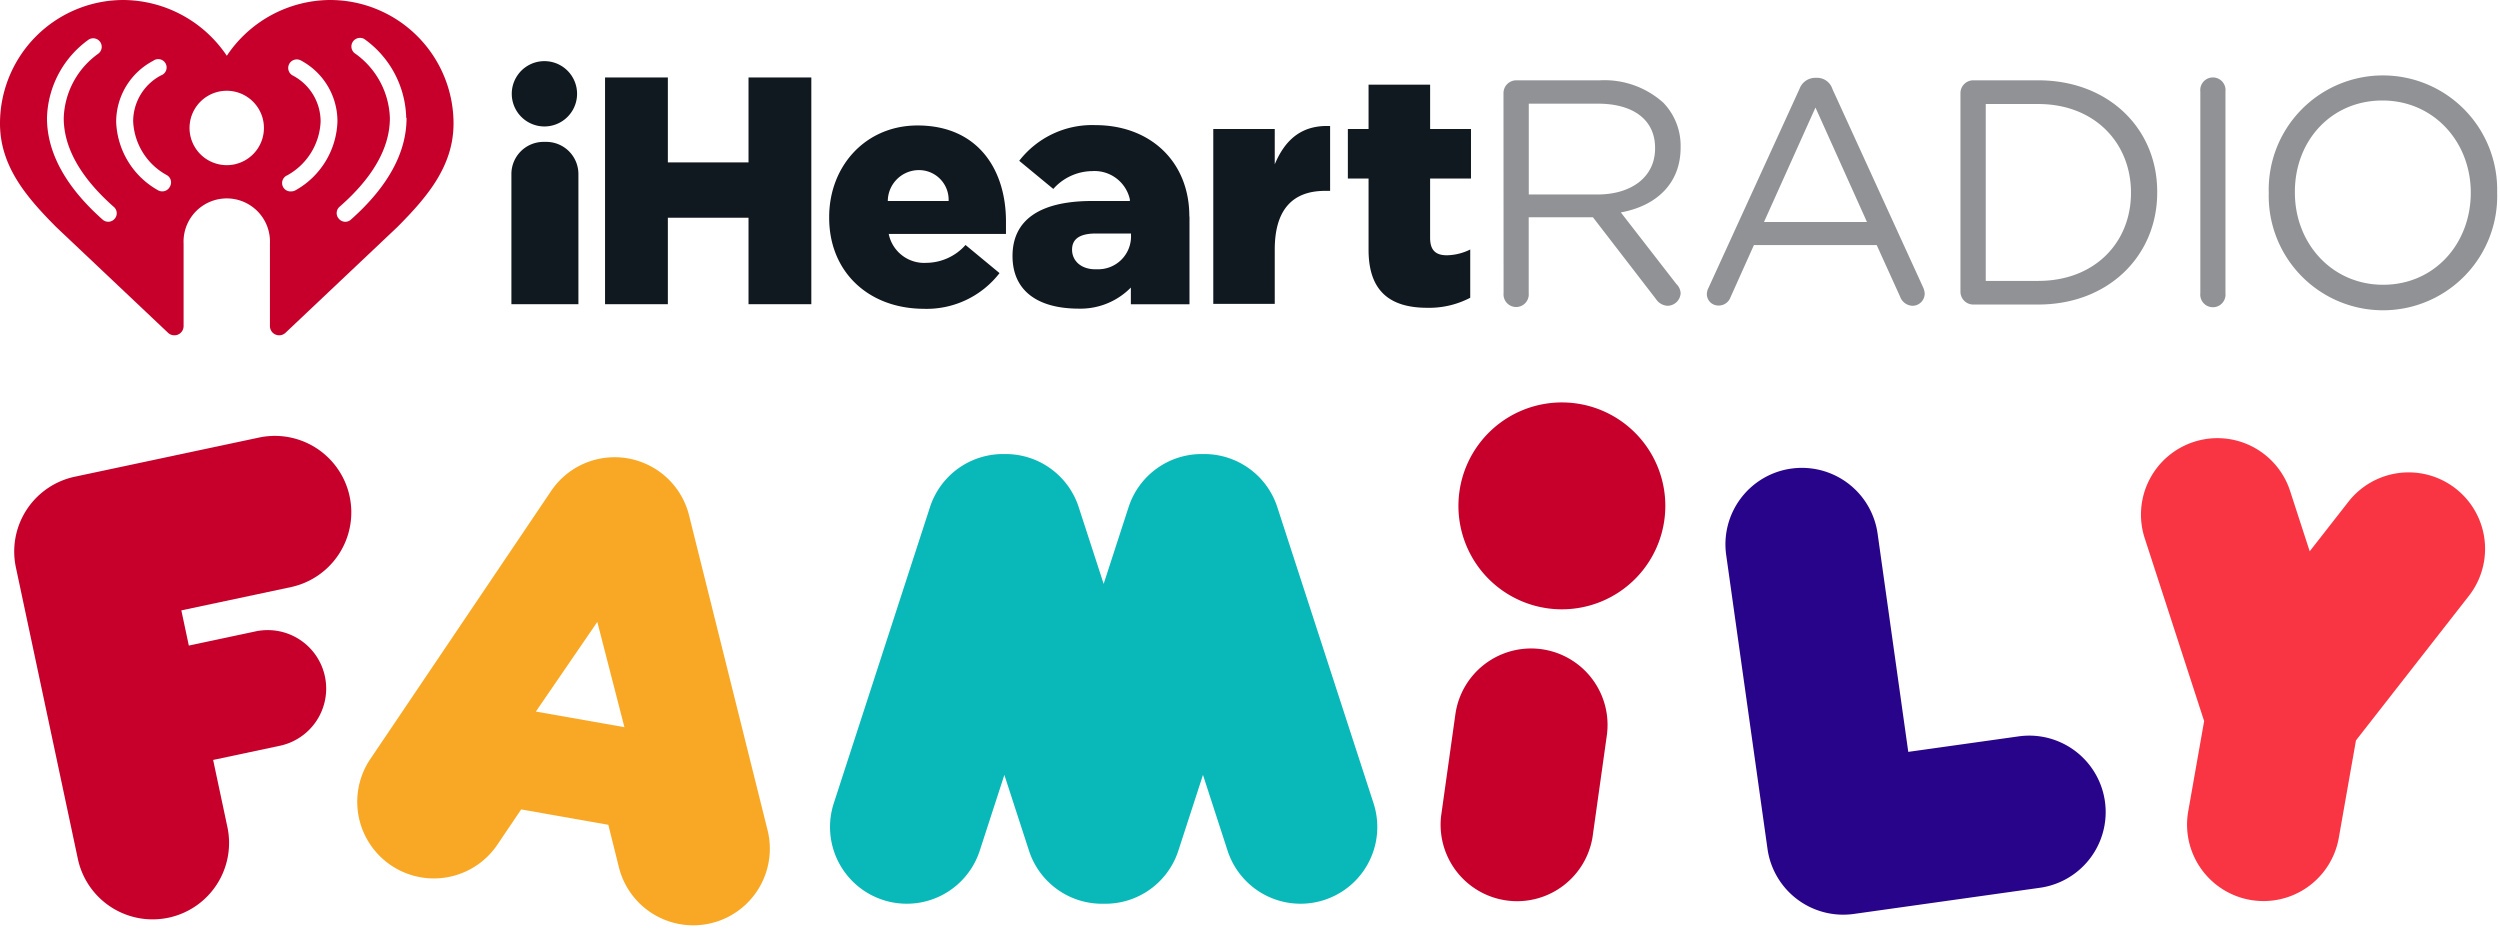
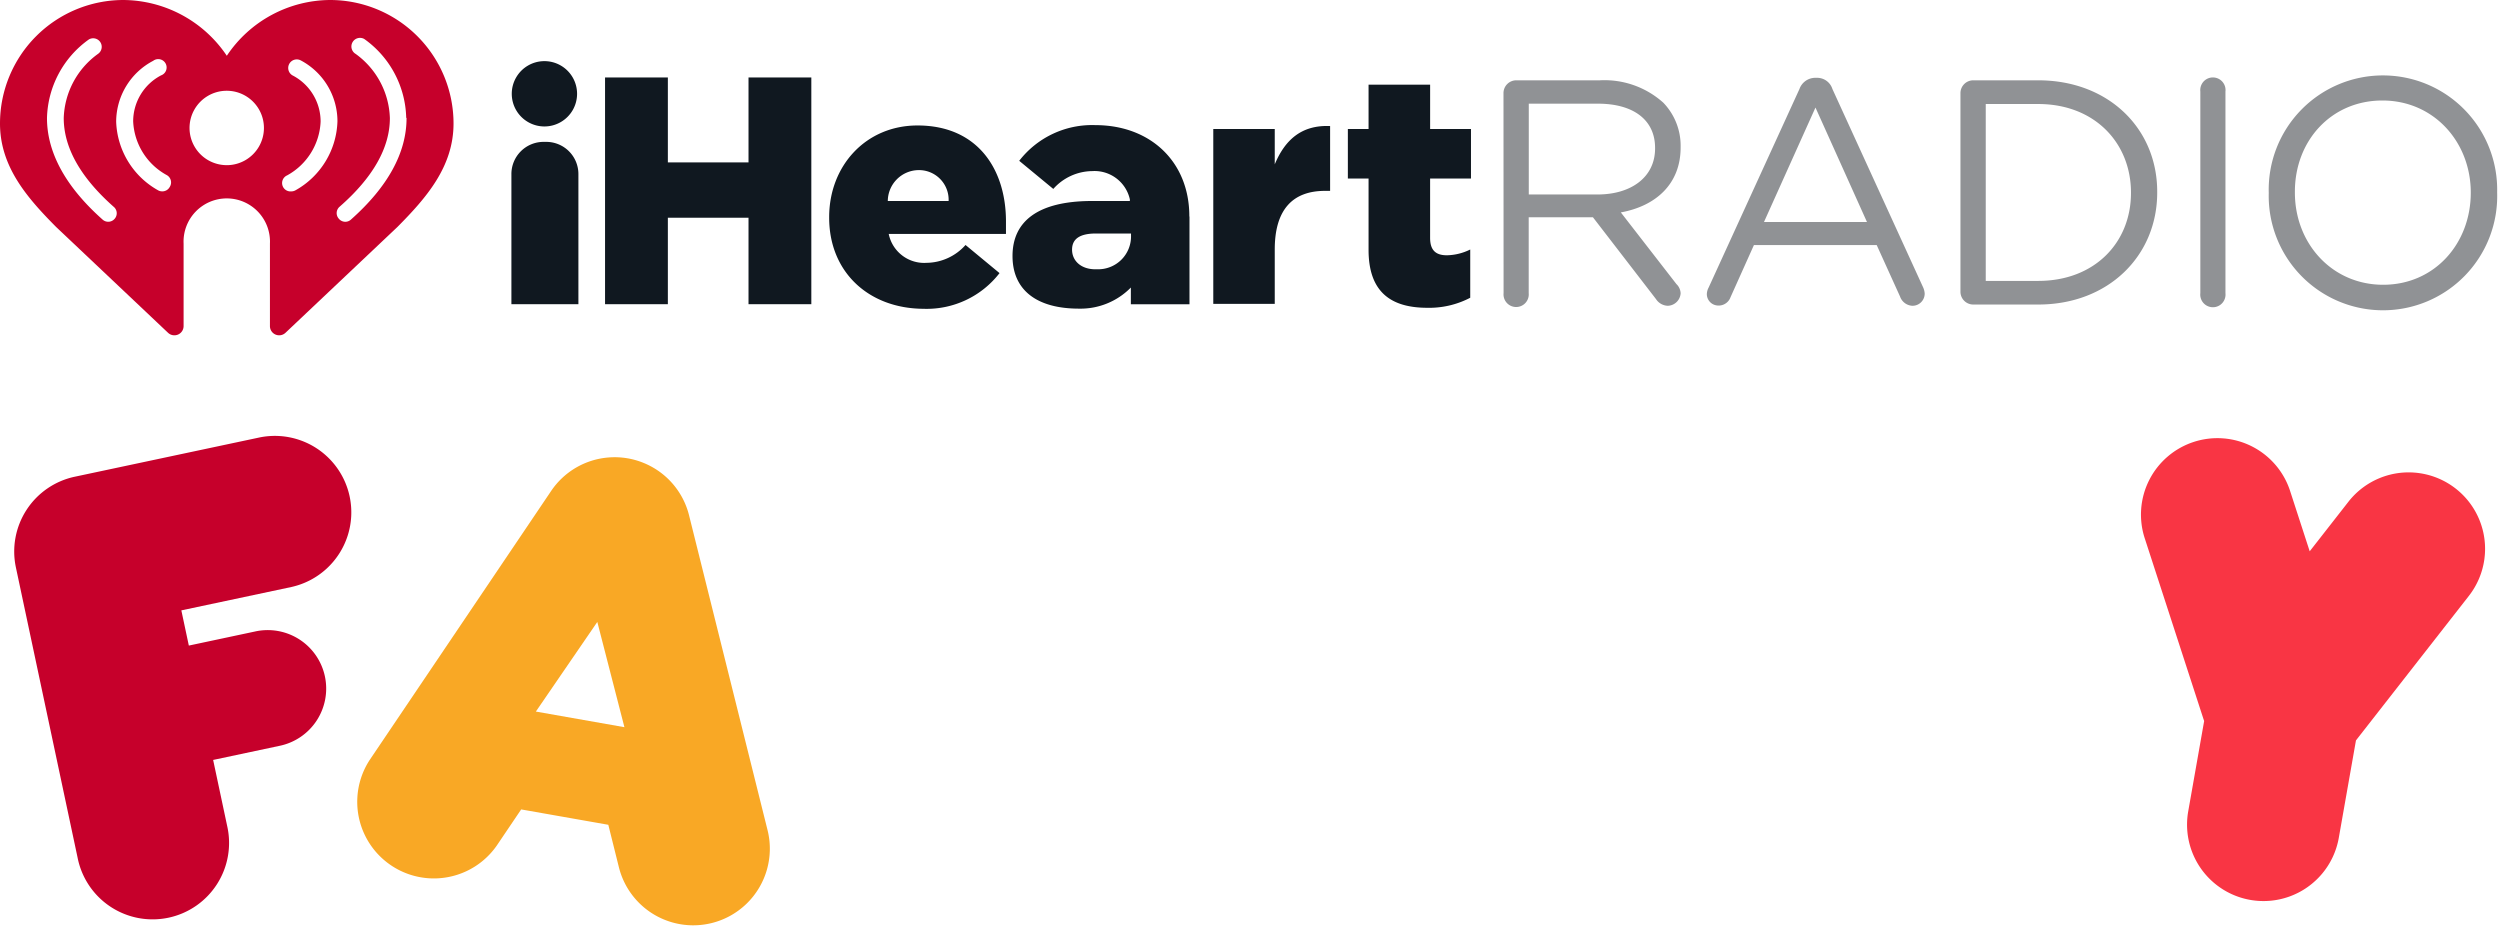
<svg xmlns="http://www.w3.org/2000/svg" width="160" height="60" fill="none">
  <path d="M1.017 36.313a4.893 4.893 0 013.769-5.803l11.824-2.513a4.893 4.893 0 012.034 9.572l-7.038 1.495.479 2.253 4.223-.898a3.742 3.742 0 111.555 7.32l-4.222.897.897 4.223a4.893 4.893 0 11-9.571 2.035l-3.95-18.58z" fill="#C6002B" />
  <path d="M137.273 34.48a4.892 4.892 0 119.305-3.023l1.243 3.826 2.477-3.17a4.892 4.892 0 117.71 6.024l-7.226 9.248-1.1 6.24a4.892 4.892 0 11-9.636-1.699l1.02-5.782a4.655 4.655 0 01-.058-.169l-3.735-11.495z" fill="#F93544" />
-   <path d="M76.99 29.06a4.913 4.913 0 00-4.759 3.393l-1.597 4.917-1.598-4.916a4.913 4.913 0 00-4.756-3.394 4.913 4.913 0 00-4.76 3.393L53.362 51.41a4.91 4.91 0 109.341 3.035l1.576-4.851 1.577 4.851a4.913 4.913 0 004.78 3.394 4.913 4.913 0 004.778-3.394l1.576-4.851 1.576 4.851a4.91 4.91 0 009.341-3.035l-6.16-18.956a4.913 4.913 0 00-4.756-3.394z" fill="#09B9B9" />
-   <path d="M114.64 29.99a4.893 4.893 0 00-4.164 5.527l2.644 18.81a4.893 4.893 0 005.526 4.165l11.97-1.683a4.893 4.893 0 00-1.361-9.69l-7.126 1.001-1.962-13.965a4.894 4.894 0 00-5.527-4.164z" fill="#27048A" />
-   <path d="M99.04 38.932a6.62 6.62 0 101.841-13.112 6.62 6.62 0 00-1.842 13.112zm-5.887 6.728a4.893 4.893 0 019.69 1.363l-.921 6.555a4.894 4.894 0 01-9.69-1.362l.92-6.555z" fill="#C6002B" />
  <path fill-rule="evenodd" clip-rule="evenodd" d="M38.949 29.278a4.895 4.895 0 00-3.678 2.147L23.658 48.64a4.904 4.904 0 008.13 5.484l1.567-2.321 5.577.983.677 2.717a4.903 4.903 0 009.515-2.372L44.1 32.982a4.896 4.896 0 00-2.897-3.35 4.885 4.885 0 00-2.254-.354zm1.014 17.262l-1.735-6.736-3.933 5.736 5.668 1z" fill="#F9A825" />
  <path d="M21.12 0a8.003 8.003 0 00-6.604 3.57A8.04 8.04 0 007.906 0 7.906 7.906 0 000 7.906c0 2.772 1.753 4.766 3.586 6.615l7.167 6.776a.59.59 0 00.997-.424v-5.28a2.766 2.766 0 115.526 0v5.28a.59.59 0 00.997.424l7.167-6.776c1.833-1.85 3.586-3.843 3.586-6.615A7.906 7.906 0 0021.12 0zM7.338 14.001a.537.537 0 01-.777.048c-2.359-2.095-3.554-4.288-3.554-6.49a6.368 6.368 0 012.68-5.034.547.547 0 01.58.927 5.264 5.264 0 00-2.188 4.106c0 1.887 1.072 3.795 3.19 5.671a.536.536 0 01.07.772zm3.522-2.031a.536.536 0 01-.477.278.536.536 0 01-.268-.07 5.237 5.237 0 01-2.68-4.384 4.412 4.412 0 012.369-3.902.536.536 0 11.504.932 3.323 3.323 0 00-1.785 2.943 4.128 4.128 0 002.144 3.436.536.536 0 01.193.767zm3.656-1.4a2.38 2.38 0 11-.01-4.761 2.38 2.38 0 01.01 4.762zm4.395 1.609a.535.535 0 01-.268.07.536.536 0 01-.268-1.024 4.126 4.126 0 002.144-3.436 3.323 3.323 0 00-1.8-2.965.548.548 0 01.508-.97 4.412 4.412 0 012.37 3.902 5.237 5.237 0 01-2.686 4.423zm7.108-4.62c0 2.213-1.195 4.394-3.554 6.49a.534.534 0 01-.777-.048.537.537 0 01.048-.772c2.144-1.876 3.216-3.784 3.216-5.67a5.263 5.263 0 00-2.187-4.107.551.551 0 01.552-.954 6.368 6.368 0 012.68 5.033l.022.027z" fill="#C6002B" />
  <path d="M96.223 5.96a.82.82 0 01.799-.82h5.36a5.64 5.64 0 014.069 1.432 3.965 3.965 0 011.109 2.825v.042c0 2.354-1.608 3.753-3.827 4.155l3.559 4.588a.858.858 0 01.268.59.85.85 0 01-.82.798.935.935 0 01-.756-.428l-4.036-5.237h-4.111v4.856a.808.808 0 11-1.608 0l-.006-12.8zm6.02 6.487c2.144 0 3.682-1.105 3.682-2.943V9.46c0-1.758-1.35-2.825-3.661-2.825h-4.422v5.81h4.401zm7.108 5.96l5.816-12.714a1.075 1.075 0 011.023-.713h.081a1.023 1.023 0 011.002.713l5.805 12.693c.059.128.094.266.102.407a.78.78 0 01-.777.777.877.877 0 01-.799-.59l-1.495-3.296h-7.858l-1.496 3.334a.81.81 0 01-1.06.482.733.733 0 01-.457-.68.933.933 0 01.113-.413zm10.136-4.197l-3.297-7.327-3.296 7.327h6.593zm5.982-8.25a.822.822 0 01.799-.82h4.176c4.508 0 7.617 3.093 7.617 7.124v.065c0 4.03-3.109 7.161-7.617 7.161h-4.176a.82.82 0 01-.799-.815V5.961zm4.975 12.018c3.623 0 5.939-2.46 5.939-5.633v-.016c0-3.174-2.316-5.672-5.939-5.672h-3.356v11.321h3.356zm10.377-12.12a.818.818 0 01.2-.631.81.81 0 011.376.294.818.818 0 01.032.337v12.903a.818.818 0 01-.2.631.799.799 0 01-.604.271.809.809 0 01-.804-.902V5.858zm4.379 6.471a7.311 7.311 0 1114.618-.043v.043a7.31 7.31 0 01-12.534 5.329 7.318 7.318 0 01-2.084-5.292v-.037zm12.93 0c0-3.254-2.375-5.897-5.656-5.897-3.28 0-5.601 2.579-5.601 5.832v.065c0 3.253 2.374 5.896 5.65 5.896 3.275 0 5.607-2.621 5.607-5.897z" fill="#909295" />
  <path d="M38.723 4.958h4.02v5.435h5.162V4.958h4.02v14.51h-4.02v-5.531h-5.162v5.531h-4.02V4.958zm14.344 8.979v-.043c0-3.275 2.337-5.864 5.655-5.864 3.876 0 5.66 2.84 5.66 6.137v.804h-7.504a2.315 2.315 0 002.428 1.85 3.388 3.388 0 002.488-1.142l2.176 1.8a5.896 5.896 0 01-4.873 2.284c-3.521-.021-6.03-2.364-6.03-5.826zm7.644-1.072a1.897 1.897 0 00-1.946-1.978 1.994 1.994 0 00-1.946 1.978h3.892zm16.939-4.61h3.934v2.262c.643-1.533 1.683-2.53 3.543-2.45v4.149H84.8c-2.053 0-3.216 1.18-3.216 3.752v3.479H77.65V8.255zm9.938 7.735v-4.562h-1.325V8.255h1.325V5.419h3.94v2.836h2.615v3.173h-2.616v3.795c0 .788.354 1.115 1.073 1.115a3.5 3.5 0 001.495-.37v3.088a5.666 5.666 0 01-2.74.643c-2.374 0-3.767-1.04-3.767-3.71zM34.843 3.913a2.09 2.09 0 100 4.18 2.09 2.09 0 000-4.18zm41.274 9.922c0-3.484-2.493-5.827-6.015-5.827a5.897 5.897 0 00-4.872 2.284l2.181 1.8a3.372 3.372 0 012.488-1.141 2.316 2.316 0 012.412 1.806v.108h-2.595c-3.216.043-4.915 1.243-4.915 3.521 0 2.187 1.56 3.367 4.25 3.367a4.513 4.513 0 003.324-1.351v1.072h3.752v-5.596l-.01-.043zm-5.897 3.398c-1.018.043-1.608-.536-1.608-1.254s.536-1.035 1.533-1.035h2.24v.124a2.101 2.101 0 01-2.165 2.165zM34.933 9.08h-.145a2.058 2.058 0 00-2.058 2.059v8.33h4.288v-8.33a2.059 2.059 0 00-2.085-2.059z" fill="#101820" />
</svg>